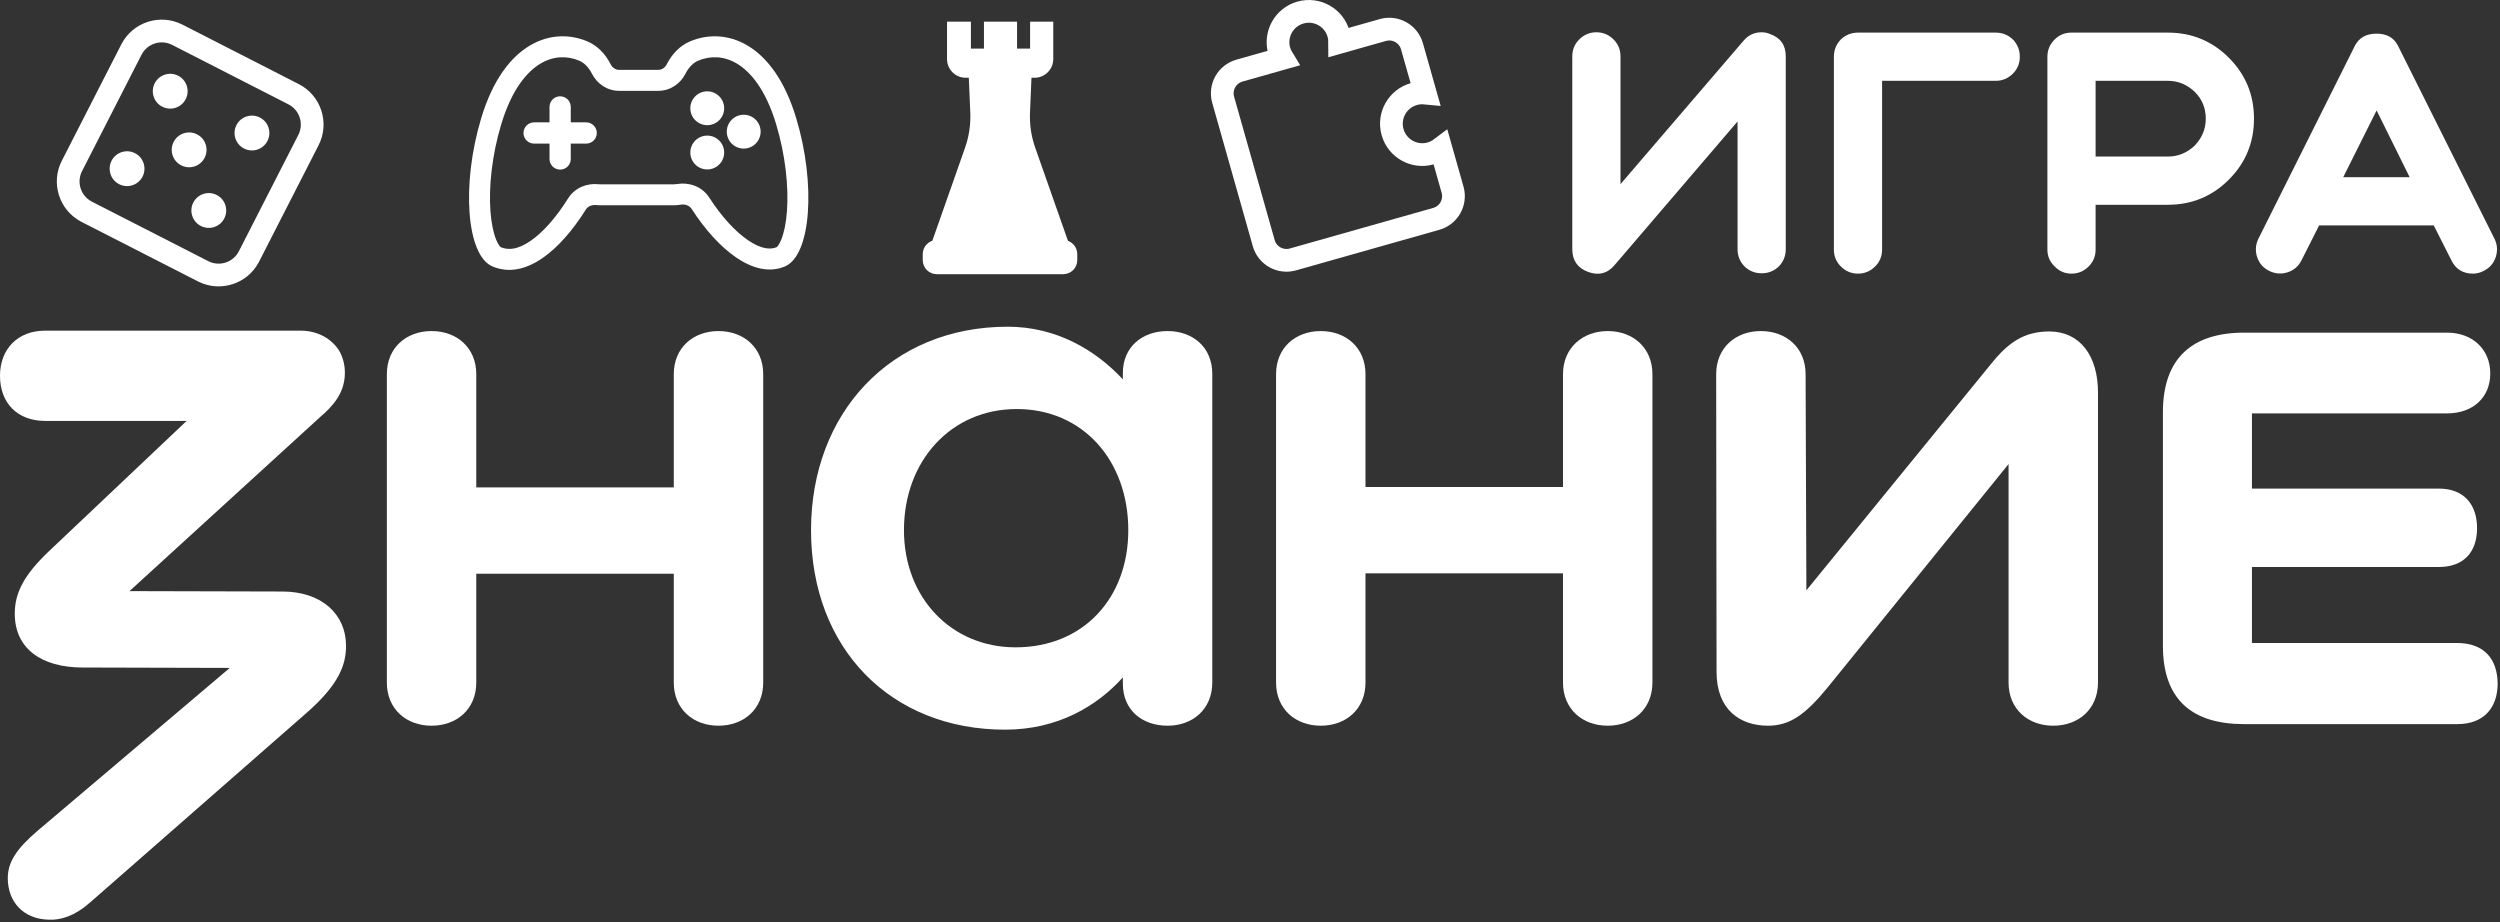
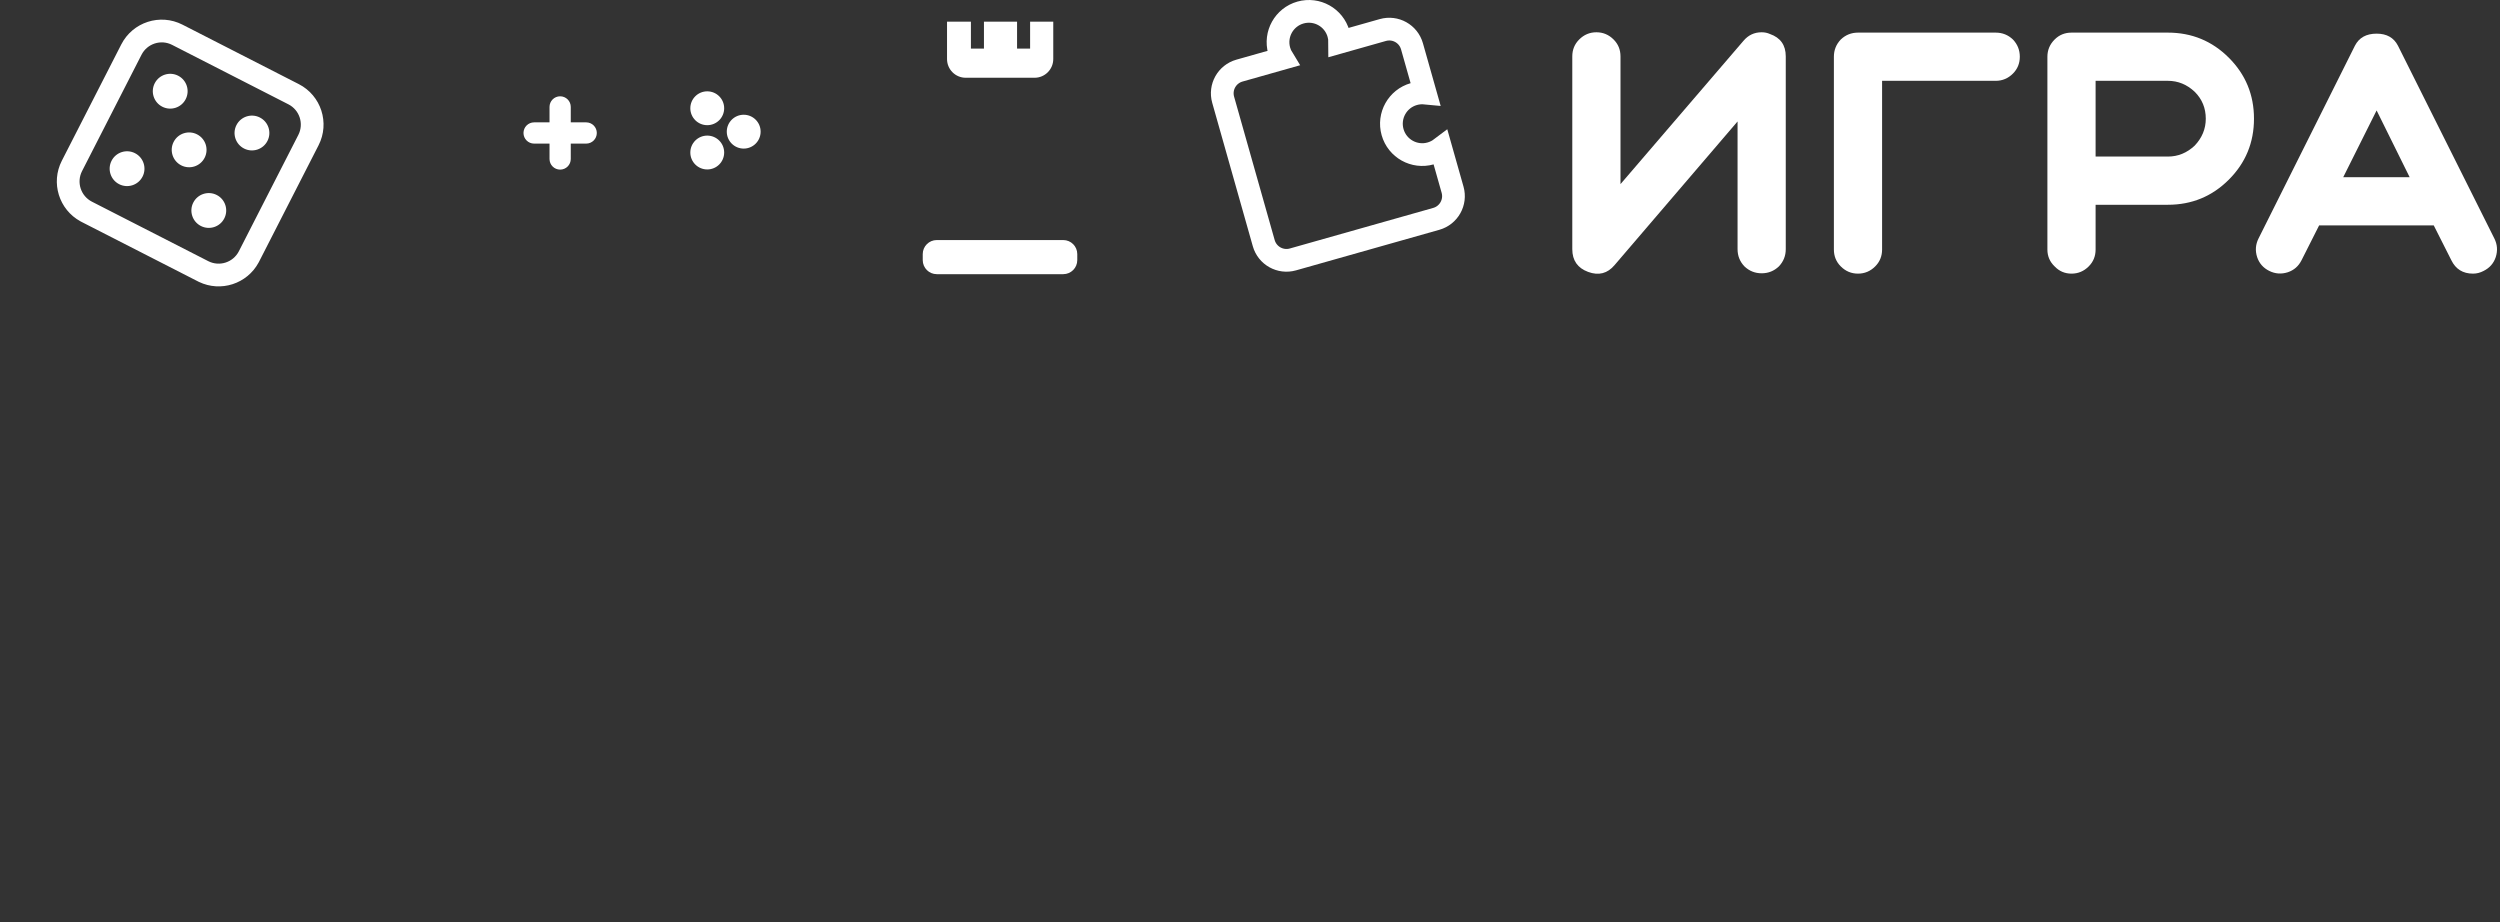
<svg xmlns="http://www.w3.org/2000/svg" width="740" height="273" viewBox="0 0 740 273" fill="none">
  <rect x="0" y="0" width="740" height="273" fill="#333333" stroke="none" />
  <g clip-path="url(#clip0_746_22900)">
    <path d="M465.398 73.76V16.687C465.398 14.716 466.078 13.052 467.437 11.693C468.864 10.266 470.562 9.553 472.533 9.553C474.503 9.553 476.201 10.266 477.628 11.693C478.987 13.052 479.667 14.716 479.667 16.687V54.497L516.051 12.101C517.477 10.402 519.278 9.553 521.452 9.553C522.335 9.553 523.151 9.723 523.898 10.062C527.023 11.149 528.586 13.357 528.586 16.687V73.76C528.586 75.73 527.907 77.428 526.548 78.855C525.121 80.214 523.422 80.894 521.452 80.894C519.482 80.894 517.783 80.214 516.356 78.855C514.997 77.428 514.318 75.73 514.318 73.76V35.949L477.934 78.448C475.828 80.962 473.212 81.641 470.087 80.486C466.961 79.331 465.398 77.089 465.398 73.76Z" fill="white" />
    <path d="M542.83 73.861V16.789C542.83 14.818 543.51 13.12 544.869 11.693C546.296 10.334 547.994 9.655 549.965 9.655H590.731C592.701 9.655 594.4 10.334 595.827 11.693C597.185 13.12 597.865 14.818 597.865 16.789C597.865 18.759 597.185 20.424 595.827 21.782C594.4 23.209 592.701 23.923 590.731 23.923H557.099V73.861C557.099 75.832 556.419 77.496 555.06 78.855C553.633 80.282 551.935 80.996 549.965 80.996C547.994 80.996 546.296 80.282 544.869 78.855C543.51 77.496 542.83 75.832 542.83 73.861Z" fill="white" />
    <path d="M620.298 46.344H641.701C644.69 46.344 647.34 45.257 649.65 43.083C651.824 40.773 652.911 38.123 652.911 35.133C652.911 32.008 651.824 29.358 649.65 27.184C647.34 25.01 644.69 23.923 641.701 23.923H620.298V46.344ZM606.03 16.789C606.03 14.818 606.743 13.12 608.17 11.693C609.529 10.334 611.194 9.655 613.164 9.655H641.701C648.767 9.655 654.78 12.134 659.74 17.094C664.7 22.054 667.179 28.067 667.179 35.133C667.179 42.2 664.7 48.213 659.74 53.172C654.78 58.132 648.767 60.612 641.701 60.612H620.298V73.861C620.298 75.832 619.619 77.496 618.26 78.855C616.833 80.282 615.135 80.996 613.164 80.996C611.194 80.996 609.529 80.282 608.17 78.855C606.743 77.496 606.03 75.832 606.03 73.861V16.789Z" fill="white" />
    <path d="M693.592 52.459H713.261L703.477 32.688L693.592 52.459ZM709.796 13.527L738.333 70.6C739.216 72.367 739.352 74.201 738.74 76.104C738.129 77.938 736.94 79.297 735.173 80.18C734.154 80.724 733.101 80.996 732.014 80.996C729.024 80.996 726.884 79.671 725.593 77.021L720.395 66.727H686.457L681.26 77.021C680.376 78.787 679.018 79.976 677.183 80.588C675.281 81.199 673.446 81.063 671.68 80.18C669.913 79.297 668.724 77.938 668.113 76.104C667.501 74.201 667.637 72.367 668.52 70.6L697.057 13.527C698.28 11.149 700.42 9.96 703.477 9.96C706.467 9.96 708.573 11.149 709.796 13.527Z" fill="white" />
-     <path d="M286.546 17.776H305.539L304.879 33.351C304.73 36.869 305.254 40.384 306.422 43.706L317.879 76.298H274.206L285.663 43.706C286.831 40.384 287.355 36.869 287.206 33.351L286.546 17.776Z" fill="white" />
    <path d="M301.05 6.42H291.25V14.379H287.389V6.42H280.32V17.478C280.32 20.537 282.799 23.016 285.858 23.016H306.226C309.285 23.016 311.765 20.537 311.765 17.478V6.42H304.911V14.379H301.05V6.42Z" fill="white" />
    <path d="M273.131 75.209C273.131 72.915 274.99 71.055 277.284 71.055H314.719C317.013 71.055 318.873 72.915 318.873 75.209V77C318.873 79.294 317.013 81.154 314.719 81.154H277.284C274.99 81.154 273.131 79.294 273.131 77V75.209Z" fill="white" />
    <path d="M35.899 13.149C39.282 6.533 47.387 3.91 54.003 7.292L88.44 24.896C95.056 28.278 97.678 36.384 94.297 43L76.693 77.437L76.53 77.744C73.112 84.032 65.353 86.542 58.9 83.448L58.589 83.293L24.151 65.69L23.845 65.528C17.455 62.054 14.966 54.098 18.296 47.585L35.899 13.149ZM50.94 13.283C47.632 11.592 43.581 12.903 41.889 16.21L24.286 50.648C22.595 53.956 23.905 58.008 27.213 59.699L61.65 77.303C64.958 78.994 69.012 77.683 70.703 74.375L88.306 39.938C89.997 36.63 88.686 32.577 85.378 30.886L50.94 13.283ZM57.216 59.957C58.511 57.423 61.615 56.419 64.149 57.714C66.683 59.009 67.688 62.114 66.392 64.648C65.097 67.182 61.993 68.186 59.459 66.891C56.925 65.596 55.92 62.491 57.216 59.957ZM33.021 47.584C34.317 45.05 37.421 44.046 39.955 45.341C42.489 46.636 43.493 49.741 42.198 52.275C40.903 54.809 37.799 55.813 35.264 54.518C32.73 53.222 31.726 50.118 33.021 47.584ZM51.394 42.011C52.69 39.477 55.795 38.472 58.329 39.768C60.863 41.063 61.866 44.167 60.571 46.701C59.276 49.236 56.172 50.24 53.638 48.945C51.104 47.649 50.099 44.545 51.394 42.011ZM69.989 37.027C71.285 34.493 74.389 33.489 76.923 34.784C79.457 36.08 80.461 39.184 79.166 41.718C77.871 44.252 74.766 45.256 72.232 43.961C69.698 42.666 68.694 39.561 69.989 37.027ZM45.795 24.654C47.09 22.12 50.194 21.116 52.728 22.411C55.262 23.707 56.267 26.811 54.971 29.345C53.676 31.879 50.572 32.883 48.038 31.588C45.504 30.293 44.499 27.188 45.795 24.654Z" fill="white" />
    <path d="M396.553 12.501C396.554 11.677 396.441 10.84 396.206 10.009C394.833 5.158 389.788 2.338 384.937 3.711C380.086 5.084 377.267 10.129 378.639 14.98C378.875 15.812 379.218 16.583 379.65 17.285L366.876 20.9C363.162 21.951 361.004 25.813 362.055 29.526L374.068 71.973C375.119 75.686 378.981 77.844 382.694 76.793L425.141 64.781C428.854 63.73 431.012 59.868 429.962 56.154L426.496 43.91C425.616 44.576 424.599 45.093 423.473 45.411C418.622 46.784 413.577 43.965 412.204 39.114C410.831 34.263 413.651 29.217 418.502 27.845C419.628 27.526 420.765 27.433 421.863 27.539L417.949 13.708C416.898 9.994 413.036 7.836 409.322 8.887L396.553 12.501Z" stroke="white" stroke-width="6.727" />
    <path d="M209.346 37.052C212.112 37.052 214.355 34.809 214.355 32.043C214.355 29.276 212.112 27.034 209.346 27.034C206.579 27.034 204.336 29.276 204.336 32.043C204.336 34.809 206.579 37.052 209.346 37.052Z" fill="white" />
    <path d="M225.146 38.974C225.146 41.74 222.903 43.983 220.137 43.983C217.37 43.983 215.127 41.74 215.127 38.974C215.127 36.207 217.37 33.965 220.137 33.965C222.903 33.965 225.146 36.207 225.146 38.974Z" fill="white" />
    <path d="M209.346 50.157C212.112 50.157 214.355 47.914 214.355 45.148C214.355 42.381 212.112 40.138 209.346 40.138C206.579 40.138 204.336 42.381 204.336 45.148C204.336 47.914 206.579 50.157 209.346 50.157Z" fill="white" />
    <path d="M165.803 28.504C167.539 28.504 168.947 29.911 168.947 31.648V36.218H173.511C175.247 36.218 176.655 37.625 176.655 39.362C176.655 41.099 175.247 42.507 173.511 42.507H168.947V47.061C168.947 48.798 167.539 50.206 165.803 50.206C164.066 50.206 162.658 48.798 162.658 47.061V42.507H158.098C156.361 42.507 154.953 41.099 154.953 39.362C154.953 37.625 156.361 36.218 158.098 36.218H162.658V31.648C162.658 29.911 164.066 28.504 165.803 28.504Z" fill="white" />
-     <path fill-rule="evenodd" clip-rule="evenodd" d="M145.766 78.862C138.059 75.598 136.518 54.586 142.449 34.936C149.299 12.235 163.633 7.92 173.823 12.236C176.83 13.509 179.165 15.902 180.78 19.075C181.265 20.028 182.211 20.686 183.28 20.686H194.832C195.901 20.686 196.847 20.028 197.332 19.075C198.946 15.902 201.282 13.509 204.289 12.236C214.479 7.92 228.812 12.235 235.663 34.936C241.593 54.586 240.052 75.598 232.346 78.862C223.237 82.72 212.469 73.844 204.741 61.86C204.058 60.8 202.736 60.367 201.493 60.584C200.829 60.699 200.146 60.76 199.448 60.76H177.623C177.215 60.76 176.811 60.739 176.413 60.699C175.232 60.578 174.022 61.04 173.392 62.046C165.877 74.047 155.524 82.995 145.766 78.862ZM148.385 36.727C151.512 26.365 156.056 21.147 160.039 18.793C163.95 16.481 168.001 16.505 171.404 17.946C172.82 18.546 174.169 19.756 175.253 21.887C176.651 24.635 179.575 26.887 183.28 26.887H194.832C198.537 26.887 201.46 24.635 202.858 21.887C203.943 19.756 205.291 18.546 206.707 17.946C210.11 16.505 214.162 16.481 218.073 18.793C222.056 21.147 226.599 26.365 229.726 36.727C232.494 45.898 233.479 55.299 232.934 62.581C232.661 66.238 232.021 69.081 231.222 71.008C230.538 72.656 229.972 73.101 229.894 73.163C229.889 73.166 229.886 73.168 229.885 73.169C228.041 73.931 225.361 73.769 221.493 71.16C217.623 68.551 213.542 64.065 209.952 58.499C207.637 54.91 203.569 53.927 200.428 54.475C200.114 54.529 199.787 54.559 199.448 54.559H177.623C177.425 54.559 177.23 54.548 177.04 54.529C174.024 54.222 170.272 55.345 168.136 58.755C164.627 64.359 160.707 68.816 156.939 71.372C153.276 73.858 150.509 74.119 148.227 73.169L148.225 73.168L148.218 73.163C148.14 73.101 147.574 72.656 146.89 71.008C146.09 69.081 145.451 66.238 145.177 62.581C144.632 55.299 145.618 45.898 148.385 36.727Z" fill="white" />
    <g clip-path="url(#clip1_746_22900)">
      <path d="M212.676 97.994C205.195 97.994 199.441 102.915 199.441 110.765V144.275H140.977V110.765C140.977 102.915 135.223 97.994 127.743 97.994C120.262 97.994 114.508 102.915 114.508 110.765V202.038C114.508 209.888 120.262 214.809 127.743 214.809C135.223 214.809 140.977 209.888 140.977 202.038V169.817H199.441V202.038C199.441 209.888 205.195 214.809 212.676 214.809C220.156 214.809 225.911 209.888 225.911 202.038V110.765C225.911 102.915 220.156 97.994 212.676 97.994Z" fill="white" />
      <path d="M606.617 98.111C599.136 98.111 594.417 101.392 589.354 107.719L534.688 174.738L534.458 110.765C534.458 102.915 528.704 97.994 521.223 97.994C513.743 97.994 507.988 102.915 507.988 110.765L508.103 198.874C508.103 210.24 515.239 214.809 523.295 214.809C529.624 214.809 534.228 211.763 541.018 203.444L594.533 137.362V202.038C594.533 209.888 600.287 214.809 607.767 214.809C615.248 214.809 621.002 209.888 621.002 202.038V116.506C621.117 105.258 615.593 98.111 606.617 98.111Z" fill="white" />
-       <path d="M345.6 97.993C338.119 97.993 332.365 102.68 332.365 110.413V112.288C324.539 103.852 312.916 96.705 298.3 96.705C263.659 96.705 240.066 122.247 240.066 156.928C240.066 192.078 263.774 215.98 297.494 215.98C313.146 215.98 324.769 208.95 332.365 200.514V202.389C332.365 210.239 338.119 214.809 345.6 214.809C353.08 214.809 358.835 209.888 358.835 202.038V110.648C358.835 102.68 352.965 97.993 345.6 97.993ZM300.601 191.61C281.612 191.61 267.572 176.964 267.572 156.928C267.572 136.424 281.497 121.075 300.947 121.075C320.626 121.075 333.976 136.424 333.976 156.928C333.976 176.964 320.741 191.61 300.601 191.61Z" fill="white" />
      <path d="M727.225 190.321H666.575V167.825H721.931C729.412 167.825 733.21 163.255 733.21 156.342C733.21 149.43 729.412 144.626 721.931 144.626H666.575V122.364H724.348C731.944 122.364 737.123 117.677 737.123 110.53C737.123 103.5 731.944 98.462 724.348 98.462H664.274C648.967 98.462 640.221 105.961 640.221 122.013V191.141C640.221 207.193 648.967 214.34 664.274 214.34H727.34C735.396 214.34 739.309 209.302 739.309 202.272C739.194 195.007 735.281 190.321 727.225 190.321Z" fill="white" />
      <path d="M475.881 97.994C468.515 97.994 462.646 102.915 462.646 110.765V144.158H404.183V110.765C404.183 102.915 398.428 97.994 390.948 97.994C383.467 97.994 377.713 102.915 377.713 110.765V202.038C377.713 209.888 383.467 214.809 390.948 214.809C398.428 214.809 404.183 209.888 404.183 202.038V169.7H462.646V202.038C462.646 209.888 468.4 214.809 475.881 214.809C483.361 214.809 489.116 209.888 489.116 202.038V110.765C489.116 102.915 483.361 97.994 475.881 97.994Z" fill="white" />
-       <path d="M83.552 175.089L38.324 174.971L95.176 123.067L95.866 122.481C100.24 118.497 102.081 114.748 102.081 110.295C102.081 107.952 101.505 105.726 100.355 103.734C98.053 100.219 94.14 97.993 89.306 97.876C89.076 97.876 88.731 97.876 88.501 97.876H13.35C5.179 97.876 0 103.383 0 111.233C0 119.317 5.179 124.59 13.35 124.59H55.241L14.386 163.255C7.02 170.285 4.373 175.557 4.373 181.65C4.373 191.843 12.084 197.585 24.513 197.585L68.016 197.702L11.048 245.974C5.179 251.013 2.302 254.996 2.302 259.917C2.302 266.947 6.905 271.985 14.271 272.22C17.953 272.454 22.212 271.048 26.47 267.299L90.687 211.059C100.355 202.623 102.426 196.764 102.426 191.14C102.426 181.884 95.291 175.089 83.552 175.089Z" fill="white" />
+       <path d="M83.552 175.089L38.324 174.971L95.176 123.067L95.866 122.481C100.24 118.497 102.081 114.748 102.081 110.295C102.081 107.952 101.505 105.726 100.355 103.734C98.053 100.219 94.14 97.993 89.306 97.876C89.076 97.876 88.731 97.876 88.501 97.876H13.35C5.179 97.876 0 103.383 0 111.233C0 119.317 5.179 124.59 13.35 124.59H55.241L14.386 163.255C7.02 170.285 4.373 175.557 4.373 181.65C4.373 191.843 12.084 197.585 24.513 197.585L68.016 197.702L11.048 245.974C5.179 251.013 2.302 254.996 2.302 259.917C2.302 266.947 6.905 271.985 14.271 272.22C17.953 272.454 22.212 271.048 26.47 267.299L90.687 211.059C100.355 202.623 102.426 196.764 102.426 191.14Z" fill="white" />
    </g>
  </g>
  <defs>
    <clipPath id="clip0_746_22900">
      <rect width="740" height="272.455" fill="white" />
    </clipPath>
    <clipPath id="clip1_746_22900">
-       <rect width="740" height="222" fill="white" transform="translate(0 50.455)" />
-     </clipPath>
+       </clipPath>
  </defs>
</svg>